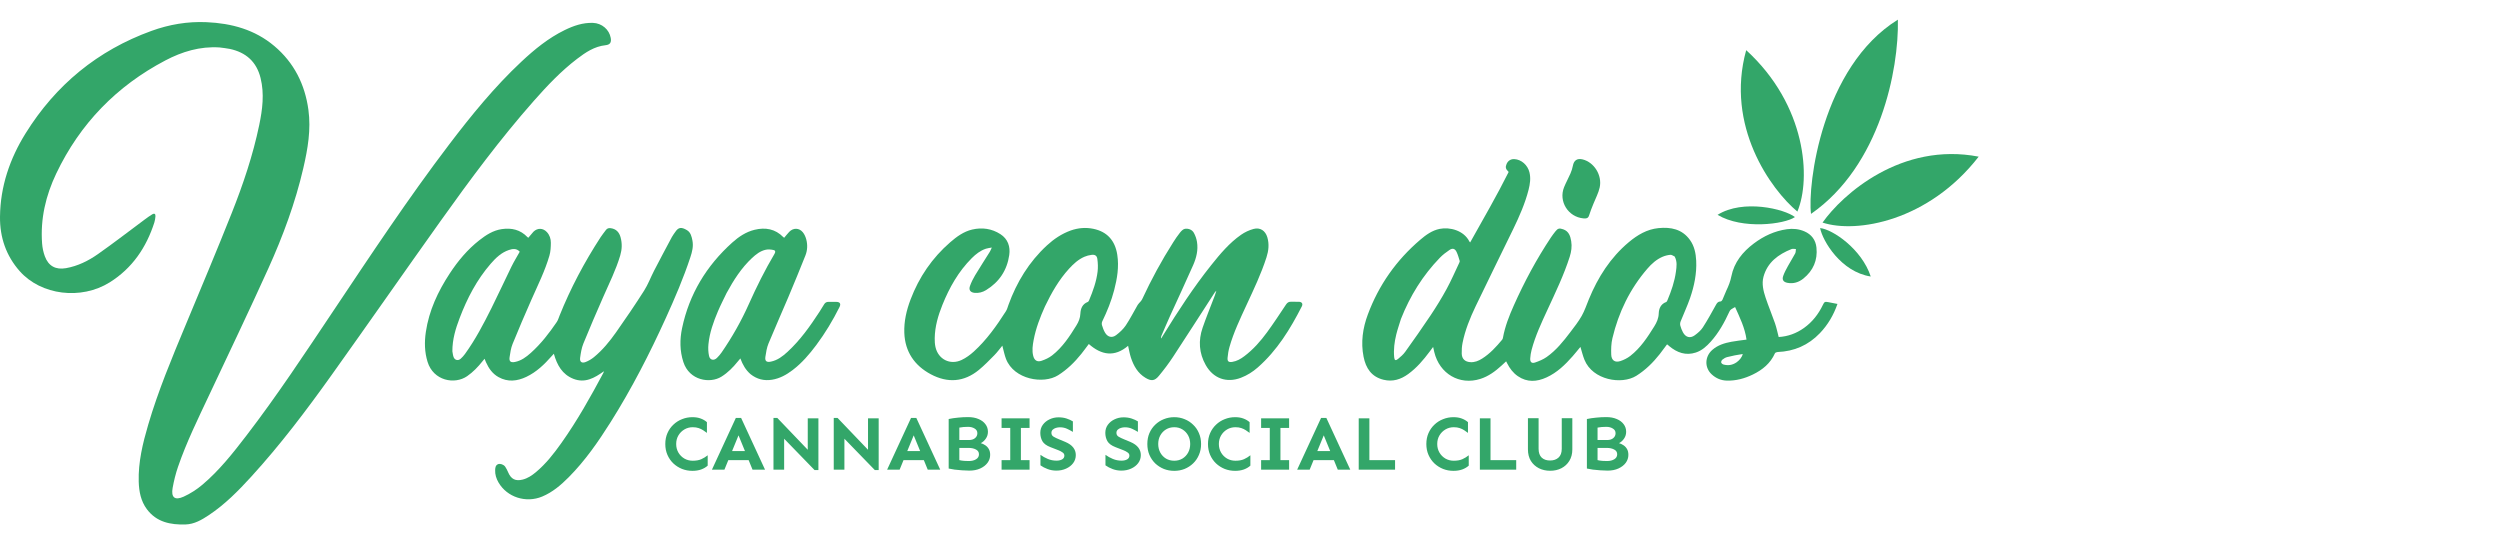
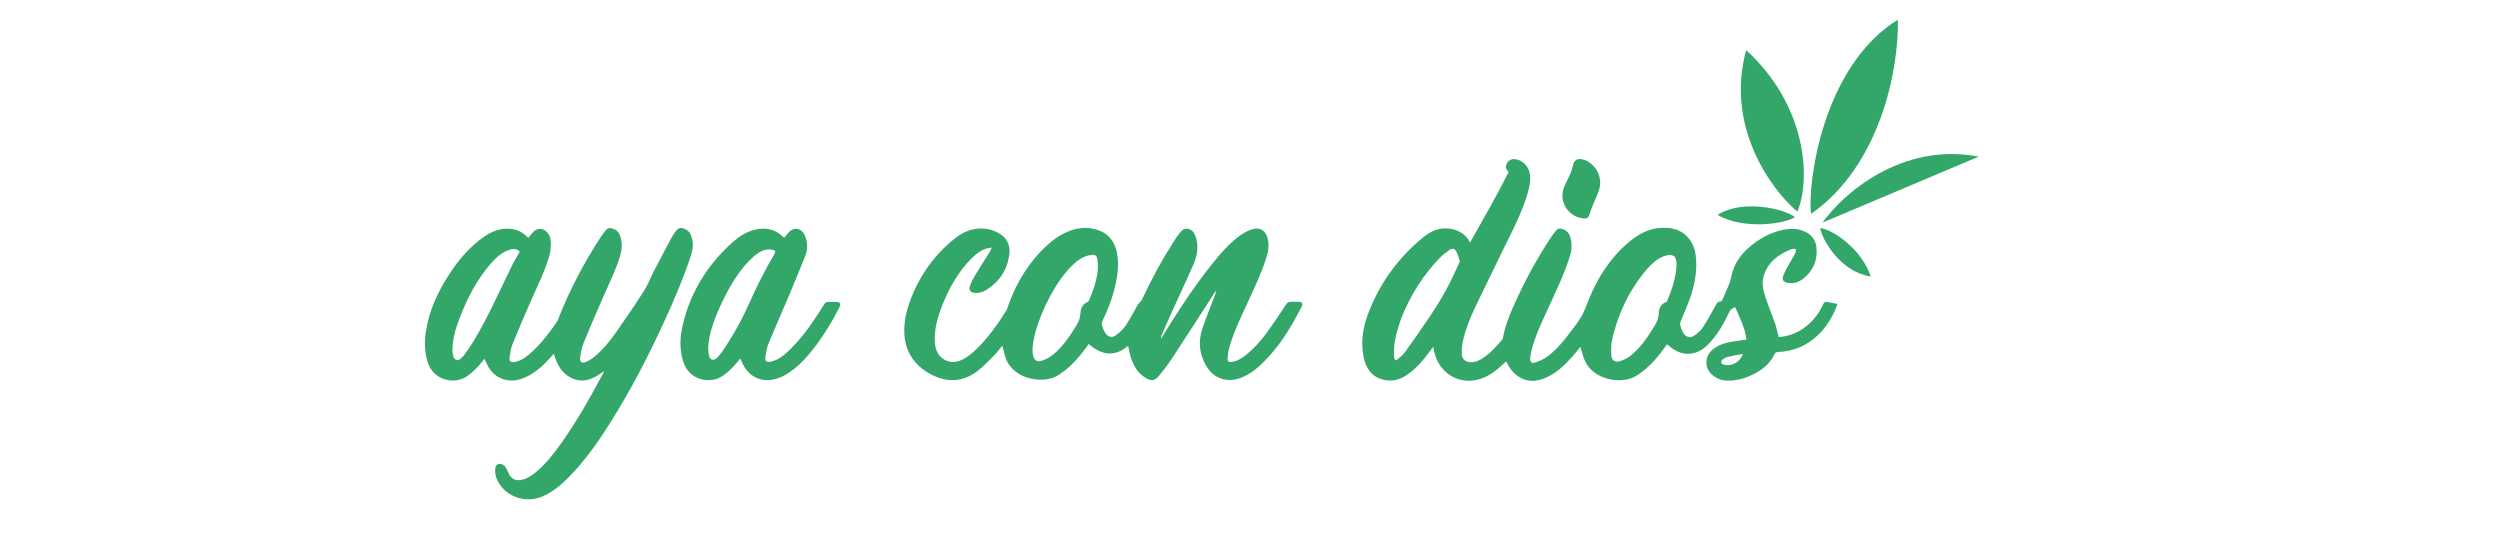
<svg xmlns="http://www.w3.org/2000/svg" width="3630" height="798" viewBox="0 0 3630 798" fill="none">
  <path d="M2506.62 421.919C2509.89 415.149 2512.48 408.59 2513.91 401.316C2517.95 380.851 2530.38 365.686 2546.63 353.479C2560.94 342.733 2576.8 335.313 2594.66 332.818C2603.34 331.604 2611.89 332.426 2620.02 335.923C2630.34 340.364 2636.34 348.455 2637.49 359.458C2639.4 377.783 2632.78 392.933 2618.51 404.465C2611.84 409.853 2604.04 412.327 2595.36 410.674C2589.54 409.566 2587.24 406.326 2589.2 400.684C2590.95 395.652 2593.58 390.895 2596.15 386.194C2599.5 380.048 2603.34 374.161 2606.62 367.977C2607.58 366.173 2607.35 363.739 2607.67 361.594C2605.53 361.582 2603.12 360.92 2601.28 361.659C2582.09 369.34 2566.24 380.912 2560.56 401.957C2557.84 412.04 2560.41 422.483 2563.66 432.257C2567.8 444.708 2572.94 456.821 2577.24 469.224C2579.48 475.674 2580.82 482.434 2582.65 489.356C2595.98 488.579 2608.35 484.105 2619.48 476.13C2631.54 467.483 2640.39 456.146 2646.78 442.811C2648.96 438.253 2649.71 437.783 2654.57 438.698C2658.95 439.524 2663.33 440.403 2668 441.316C2662.34 457.572 2654.03 471.68 2642.46 483.774C2625.74 501.257 2605.18 510.17 2581.08 511.143C2579.73 511.198 2577.66 511.97 2577.21 512.985C2570.66 527.635 2559.11 537.025 2545.16 543.789C2533.22 549.581 2520.63 553.041 2507.21 552.643C2498.87 552.396 2491.61 549.27 2485.5 543.679C2474.74 533.834 2475.15 517.781 2486.34 507.995C2494.25 501.082 2503.92 498.12 2513.93 496.255C2521.03 494.933 2528.24 494.192 2535.94 493.115C2533.66 476.059 2526.08 460.86 2519.37 445.847C2517.37 446.99 2515.34 447.955 2513.55 449.245C2512.55 449.966 2511.7 451.118 2511.18 452.258C2503.97 468.036 2495.67 483.136 2483.99 496.119C2477.91 502.887 2471.16 508.986 2462.39 511.864C2447.79 516.653 2435.16 512.089 2423.81 502.638C2422.95 501.919 2422.14 501.13 2421.29 500.406C2421.12 500.263 2420.83 500.265 2420.44 500.16C2416.96 504.814 2413.55 509.592 2409.92 514.191C2400.24 526.44 2389.32 537.27 2375.97 545.646C2354.63 559.028 2312.58 551.882 2300.64 522.439C2298.22 516.485 2296.76 510.142 2294.77 503.693C2291.04 508.189 2287.36 512.833 2283.46 517.279C2272.58 529.676 2260.79 541.036 2245.57 548.006C2231.44 554.477 2217.39 555.447 2203.89 546.187C2197.02 541.474 2192.18 535.01 2188.45 527.635C2188.01 526.764 2187.57 525.897 2186.92 524.628C2184.57 526.809 2182.43 528.823 2180.26 530.804C2171.13 539.138 2161.31 546.426 2149.38 550.199C2119.18 559.751 2090.17 542.768 2082.57 511.207C2082.04 509.043 2081.59 506.863 2080.89 503.753C2078.93 506.4 2077.42 508.44 2075.9 510.47C2066.81 522.647 2057.05 534.176 2044.64 543.17C2033.91 550.945 2022.3 554.638 2009.02 551.438C1991.36 547.187 1983.18 534.644 1979.89 517.961C1975.73 496.929 1978.72 476.457 1986.08 456.664C2001.98 413.874 2027.52 377.724 2062.18 348.146C2070.47 341.074 2079.41 334.558 2090.36 332.348C2105.05 329.383 2125.43 334.473 2133.57 350.731C2133.72 351.026 2134 351.251 2134.66 352.02C2153.75 317.848 2173.3 284.29 2190.57 249.671C2186.15 245.506 2185.53 242.766 2187.58 238.055C2189.63 233.331 2193.82 230.726 2198.89 231.023C2209.09 231.62 2218.18 239.623 2220.77 250.264C2222.85 258.813 2221.61 267.209 2219.5 275.519C2214.43 295.399 2206.17 314.061 2197.29 332.429C2179.21 369.835 2160.64 407.002 2142.73 444.485C2134.53 461.637 2127.3 479.289 2123.59 498.088C2122.61 503.078 2122.3 508.293 2122.42 513.388C2122.6 521.061 2127.1 525.251 2134.69 525.837C2141.13 526.333 2146.75 524.017 2151.99 520.717C2163.47 513.493 2172.49 503.59 2181.09 493.279C2181.7 492.553 2182.09 491.519 2182.26 490.57C2185.22 474.043 2191.34 458.563 2198.13 443.35C2213.41 409.109 2231.09 376.169 2251.85 344.929C2253.85 341.908 2256.06 339.01 2258.3 336.164C2261.99 331.503 2264.02 330.98 2269.67 332.915C2277.89 335.733 2280.17 342.633 2281.4 350.203C2282.66 357.92 2281.58 365.422 2279.23 372.806C2270.73 399.484 2258.55 424.598 2246.86 449.928C2238.1 468.897 2229.2 487.826 2223.85 508.145C2222.81 512.119 2222.16 516.26 2221.89 520.362C2221.53 525.688 2223.99 528.042 2228.93 526.359C2234.75 524.372 2240.68 521.928 2245.68 518.418C2259.44 508.756 2269.92 495.714 2280 482.435C2285.83 474.765 2291.85 467.121 2296.59 458.78C2300.92 451.151 2303.7 442.623 2307.07 434.452C2320.23 402.5 2338.34 373.997 2365.04 351.631C2377.58 341.13 2391.48 332.863 2408.11 331.22C2425.95 329.457 2442.44 332.601 2453.8 348.395C2460.22 357.321 2462.36 367.759 2462.88 378.561C2463.77 397.249 2460.02 415.268 2454 432.752C2450.01 444.316 2444.73 455.427 2440.23 466.818C2439.52 468.605 2439.31 470.943 2439.8 472.777C2440.69 476.129 2441.99 479.448 2443.63 482.505C2447.6 489.886 2454.13 491.706 2460.83 486.804C2465.2 483.597 2469.64 479.854 2472.54 475.368C2479.39 464.792 2485.42 453.681 2491.56 442.666C2493.15 439.818 2494.67 437.703 2498.29 437.709C2499.2 437.71 2500.48 436.346 2500.96 435.315C2502.94 430.998 2504.68 426.569 2506.62 421.919ZM2431.62 372.458C2429.54 371.571 2427.38 369.799 2425.4 369.983C2421.51 370.344 2417.51 371.326 2413.92 372.883C2405.16 376.682 2398.12 383.005 2391.97 390.141C2366.63 419.503 2350.17 453.485 2341.23 491.093C2339.41 498.757 2339.21 506.997 2339.5 514.926C2339.8 523.284 2344.99 526.821 2352.74 524.291C2357.84 522.624 2362.96 520.08 2367.19 516.787C2382.04 505.22 2392.2 489.673 2402.01 473.893C2405.6 468.122 2408.24 462.335 2408.48 455.143C2408.71 448.015 2411.49 441.411 2419.25 438.557C2420.09 438.248 2420.72 436.927 2421.13 435.943C2426.78 422.522 2431.52 408.798 2433.47 394.311C2434.44 387.16 2435.56 379.833 2431.62 372.458ZM2034.2 463.051C2031.9 470.578 2029.26 478.021 2027.38 485.653C2024.71 496.512 2023.28 507.582 2024.36 518.812C2024.79 523.232 2026.41 524.08 2029.85 521.261C2033.69 518.114 2037.58 514.74 2040.44 510.739C2053.02 493.15 2065.52 475.483 2077.5 457.48C2085.67 445.204 2093.42 432.59 2100.47 419.643C2107.16 407.37 2112.72 394.473 2118.72 381.828C2119.18 380.871 2119.71 379.6 2119.44 378.708C2118.14 374.411 2116.93 370.032 2115.03 365.991C2112.68 360.978 2109.28 359.879 2104.67 362.95C2099.72 366.25 2094.86 369.941 2090.73 374.208C2065.98 399.775 2047.49 429.424 2034.2 463.051ZM2521.53 526.057C2525.61 523.015 2529 519.44 2530.49 514.016C2522.71 515.142 2515.16 516.619 2507.71 518.527C2505.26 519.155 2502.9 520.646 2500.88 522.236C2499.82 523.073 2498.9 525.127 2499.18 526.347C2499.45 527.545 2501.16 528.923 2502.5 529.285C2509.06 531.067 2515.35 530.273 2521.53 526.057Z" fill="#33A669" />
-   <path d="M318.777 68.893C290.281 67.04 264.383 75.014 240.117 87.752C169.277 124.938 116.115 179.652 81.667 251.955C66.415 283.969 58.432 317.863 61.13 353.637C61.599 359.868 62.944 366.237 65.095 372.097C70.329 386.356 80.94 392.036 95.883 389.367C112.953 386.317 128.269 378.739 142.177 368.975C165.192 352.817 187.439 335.565 210.037 318.812C213.639 316.142 217.273 313.481 221.104 311.168C224.101 309.36 226.022 310.568 225.711 314.121C225.45 317.088 225.05 320.119 224.146 322.941C212.479 359.356 192.057 389.503 159.286 409.983C117.707 435.967 59.553 428.651 28.652 393.746C8.818 371.341 -0.303 344.552 0.008 314.809C0.467 270.836 14.153 230.585 37.166 193.61C80.997 123.184 141.826 73.183 219.966 44.84C245.699 35.507 272.418 30.965 299.907 32.199C336.211 33.829 370.017 42.929 398.381 66.897C427.052 91.124 442.751 122.556 447.812 159.422C451.755 188.144 446.869 216.246 440.427 244.079C428.749 294.533 410.803 342.935 389.539 389.973C361.714 451.523 332.497 512.445 303.742 573.572C287.594 607.899 270.806 641.954 258.453 677.901C255.062 687.769 252.552 698.035 250.682 708.309C248.144 722.259 253.744 727.036 266.701 721.14C276.398 716.728 285.718 710.712 293.87 703.828C318.447 683.074 338.277 657.871 357.764 632.485C402.521 574.18 442.914 512.82 483.761 451.782C538.411 370.117 592.599 288.125 652.126 209.863C684.427 167.396 718.076 126.044 757.149 89.477C776.173 71.673 796.281 55.245 819.881 43.706C832.856 37.362 846.357 32.703 861.092 33.234C873.935 33.698 884.646 42.895 886.791 55.073C887.96 61.709 885.788 64.948 879.185 65.653C863.032 67.378 850.206 76.087 837.862 85.507C814.574 103.279 794.541 124.489 775.219 146.365C726.292 201.756 682.375 261.069 639.528 321.165C586.35 395.749 534.044 470.955 480.803 545.492C444.583 596.2 406.995 645.906 364.923 692.01C346.146 712.587 326.622 732.427 303.263 747.952C292.954 754.803 282.151 761.141 269.378 761.521C247.636 762.166 227.339 758.227 213.285 739.392C204.472 727.581 201.826 713.632 201.418 699.296C200.612 670.951 207.258 643.767 215.154 616.855C229.658 567.424 249.533 520.004 269.3 472.534C291.937 418.171 314.816 363.899 336.546 309.172C353.008 267.713 367.281 225.417 376.384 181.611C381.082 159.004 384.041 136.251 378.349 113.28C372.474 89.569 357.065 75.983 333.58 71.02C328.867 70.024 324.032 69.61 318.777 68.893Z" fill="#33A669" />
  <path d="M1554.8 334.637C1565.7 330.84 1576.58 329.971 1587.56 332.242C1607.45 336.357 1619.06 349.108 1622.28 369.861C1625 387.371 1622.17 404.397 1617.77 421.28C1613.67 437.015 1607.6 451.993 1600.5 466.6C1599.73 468.182 1599.56 470.482 1600.07 472.165C1601.17 475.834 1602.51 479.533 1604.42 482.837C1608.21 489.409 1614.55 491.192 1620.59 486.626C1625.88 482.629 1631.02 477.875 1634.68 472.421C1641.04 462.933 1646.15 452.616 1651.92 442.726C1653 440.887 1654.76 439.455 1656.13 437.777C1656.96 436.757 1657.84 435.71 1658.39 434.531C1671.64 406 1686.56 378.378 1703.49 351.854C1706.58 347.024 1709.76 342.216 1713.36 337.765C1715.26 335.413 1717.97 332.568 1720.62 332.212C1725.68 331.531 1730.89 333.411 1733.51 338.142C1735.75 342.168 1737.33 346.811 1738.05 351.363C1739.91 363.049 1737.14 374.34 1732.51 384.887C1721.65 409.633 1710.11 434.085 1698.95 458.702C1694.63 468.227 1690.57 477.869 1686.43 487.472C1685.91 488.663 1685.61 489.944 1686.01 491.54C1686.89 490.081 1687.77 488.616 1688.66 487.163C1710.41 451.901 1732.95 417.174 1758.85 384.753C1771.73 368.641 1784.98 352.785 1802.05 340.879C1807.45 337.112 1813.81 334.143 1820.16 332.43C1829.8 329.834 1837.32 334.96 1840.17 344.579C1843.07 354.397 1842.02 364.041 1838.94 373.625C1831.27 397.54 1820.45 420.143 1809.93 442.867C1800.72 462.77 1791.25 482.577 1785.22 503.749C1783.76 508.862 1782.9 514.215 1782.44 519.516C1781.99 524.769 1784.02 526.277 1789.24 525.463C1795.84 524.431 1801.45 521.199 1806.68 517.268C1819.69 507.493 1830.33 495.386 1839.84 482.372C1849.4 469.291 1858.28 455.715 1867.27 442.231C1869.15 439.42 1871.21 437.983 1874.59 438.119C1878.46 438.275 1882.35 438.041 1886.21 438.202C1890.36 438.375 1892.13 441.161 1890.25 444.856C1873.49 477.682 1854.4 508.871 1826.29 533.526C1819.03 539.892 1810.95 545.027 1801.84 548.508C1781.02 556.463 1761.64 549.514 1750.69 530.014C1740.93 512.648 1739.79 494.441 1746.2 475.86C1751.04 461.862 1756.61 448.119 1761.9 434.281C1763.38 430.419 1765.02 426.62 1766.1 422.247C1765.38 422.964 1764.51 423.578 1763.97 424.411C1743.78 455.608 1723.77 486.922 1703.38 517.984C1697.03 527.654 1690.01 536.949 1682.62 545.86C1676.47 553.282 1671.58 553.609 1663.23 548.594C1652.11 541.916 1646.13 531.355 1642.18 519.542C1640.34 514.052 1639.43 508.254 1637.99 502.122C1618.37 518.816 1599.4 515.808 1580.95 499.489C1577.31 504.305 1573.84 509.141 1570.13 513.78C1560.48 525.824 1549.65 536.492 1536.44 544.826C1515.12 558.288 1472.45 551.122 1460.76 521.262C1458.65 515.856 1457.56 510.05 1456 504.426C1455.82 503.763 1455.68 503.085 1455.41 501.908C1451.35 506.796 1447.92 511.555 1443.85 515.687C1436.59 523.051 1429.36 530.533 1421.39 537.083C1399.68 554.93 1375.8 556.409 1351.49 543.413C1327.79 530.743 1314.09 510.669 1313.07 483.387C1312.44 466.649 1316.23 450.432 1322.17 434.796C1334.47 402.366 1353.48 374.5 1379.76 351.732C1389.15 343.596 1399.25 336.207 1411.55 333.312C1425.96 329.922 1440.01 331.909 1452.56 339.974C1463.47 346.991 1467.19 358.047 1465.43 370.297C1462.26 392.36 1450.91 409.522 1431.75 421.242C1426.75 424.3 1421.2 425.789 1415.26 425.242C1409.06 424.671 1406.3 421.1 1408.4 415.261C1410.32 409.915 1412.87 404.702 1415.8 399.828C1422.74 388.293 1430.09 377.007 1437.22 365.583C1438.18 364.043 1438.79 362.285 1440.12 359.42C1436.51 360.125 1433.86 360.35 1431.4 361.173C1423.41 363.861 1416.92 368.962 1411.05 374.813C1391.64 394.196 1378.5 417.568 1368.35 442.753C1362.13 458.209 1357.49 474.106 1357.21 490.931C1357.14 495.265 1357.37 499.724 1358.31 503.934C1362.31 521.745 1379.63 530.529 1396.23 522.699C1402.66 519.666 1408.7 515.258 1413.98 510.45C1432.68 493.424 1447.16 472.931 1460.68 451.752C1462.38 449.08 1463.16 445.798 1464.26 442.762C1476.26 409.659 1494.12 380.313 1520.19 356.302C1530.27 347.014 1541.51 339.443 1554.8 334.637ZM1517.26 444.98C1510.2 460.696 1504.03 476.725 1500.84 493.727C1499.4 501.334 1498.29 509.032 1500.22 516.72C1501.85 523.184 1505.93 526.005 1512.21 523.906C1517.66 522.084 1523.2 519.552 1527.69 516.042C1542.78 504.244 1553.12 488.456 1563.02 472.358C1566.27 467.076 1568.42 461.813 1568.71 455.379C1569.03 448.142 1571.59 441.419 1579.44 438.423C1580.3 438.094 1581.01 436.871 1581.41 435.907C1587 422.541 1591.94 408.919 1593.7 394.482C1594.44 388.397 1594.19 382.048 1593.35 375.961C1592.69 371.152 1589.75 369.44 1584.96 370.062C1581.42 370.521 1577.81 371.403 1574.56 372.822C1565.69 376.687 1558.7 383.136 1552.27 390.175C1537.55 406.272 1526.88 424.959 1517.26 444.98Z" fill="#33A669" />
  <path d="M774.564 336.467C780.521 330.675 788.458 330.945 794.056 336.961C798.103 341.31 799.863 346.758 799.824 352.426C799.781 358.601 799.523 365.02 797.834 370.893C791.391 393.292 780.905 414.092 771.539 435.339C762.179 456.574 753.015 477.904 744.29 499.405C741.84 505.442 740.834 512.174 739.905 518.693C739.036 524.789 741.512 526.752 747.572 525.602C756.763 523.857 763.986 518.447 770.72 512.424C785.439 499.262 797.422 483.734 808.473 467.474C810.258 464.846 811.163 461.6 812.366 458.596C828.438 418.455 848.639 380.478 872.189 344.264C874.5 340.71 877.273 337.46 879.756 334.015C881.594 331.463 883.993 330.906 886.976 331.344C894.772 332.488 899.102 337.324 901.082 344.543C903.488 353.315 903.192 362.08 900.604 370.809C894.366 391.851 884.549 411.409 875.776 431.41C865.951 453.807 856.223 476.256 847.025 498.915C844.391 505.404 843.29 512.639 842.326 519.648C841.543 525.338 844.719 527.781 850.138 525.719C854.477 524.068 858.706 521.583 862.311 518.642C874.994 508.297 885.278 495.629 894.633 482.353C908.584 462.552 922.209 442.495 935.217 422.065C941.012 412.964 944.802 402.603 949.792 392.964C958.228 376.667 966.853 360.469 975.503 344.285C976.968 341.545 978.946 339.08 980.704 336.499C985.143 329.98 989.305 329.326 997.442 334.171C1002.87 337.402 1004.26 343.376 1005.41 349.281C1007.06 357.737 1005 365.642 1002.4 373.534C992.453 403.7 979.928 432.827 966.808 461.704C943.225 513.604 917.254 564.252 886.87 612.533C868.874 641.13 849.676 668.861 825.753 692.948C814.431 704.347 802.299 714.717 787.245 720.996C763.71 730.813 736.365 722.035 723.855 700.594C720.598 695.01 718.669 688.933 718.965 682.383C719.117 679.003 719.495 675.459 723.306 673.944C726.276 672.763 731.404 674.49 733.58 677.678C735.32 680.229 736.675 683.087 737.902 685.938C742.094 695.685 748.487 698.961 758.85 696.368C766.173 694.536 772.292 690.419 777.989 685.686C792.635 673.518 804.214 658.609 815.162 643.203C838.146 610.858 857.475 576.304 876.14 541.358C876.359 540.947 876.444 540.463 876.918 539.023C863.087 548.957 849.33 556.7 832.505 550.027C816.376 543.63 808.851 530.144 804.193 513.619C802.914 515.02 801.955 516.037 801.032 517.087C790.406 529.176 778.907 540.249 764.164 547.226C750.869 553.518 737.373 555.047 723.901 547.588C715.083 542.705 709.665 534.898 705.638 525.944C704.985 524.491 704.438 522.991 703.6 520.914C702.335 522.439 701.32 523.622 700.348 524.84C693.93 532.878 686.899 540.224 678.375 546.145C660.11 558.832 629.284 552.918 620.815 525.384C616.417 511.085 616.162 496.566 618.325 481.965C622.938 450.817 635.963 423.058 653.066 397.009C665.006 378.822 678.834 362.279 696.018 348.801C705.706 341.204 716.02 334.531 728.52 332.677C742.743 330.566 755.583 333.465 765.87 344.31C766.196 344.654 766.631 344.893 767.095 345.24C769.583 342.311 771.983 339.488 774.564 336.467ZM656.85 510.091C657.45 513.007 657.612 516.109 658.75 518.796C660.607 523.181 665.37 524.084 668.911 520.886C671.213 518.807 673.352 516.458 675.169 513.945C690.294 493.016 702.216 470.202 713.708 447.182C723.574 427.419 732.737 407.306 742.469 387.475C746.141 379.994 750.537 372.869 754.659 365.482C749.961 360.277 744.355 361.196 738.957 362.994C728.035 366.632 719.954 374.359 712.624 382.798C692.375 406.108 678.345 433.058 667.441 461.735C661.608 477.074 656.771 492.696 656.85 510.091Z" fill="#33A669" />
  <path d="M1089.75 543.272C1082.66 537.151 1078.37 529.504 1075.02 520.458C1073.7 522.009 1072.67 523.155 1071.71 524.351C1064.72 533.056 1057.09 540.997 1047.46 546.969C1030.94 557.203 1001 552.648 992.24 525.656C986.975 509.442 986.926 492.889 990.375 476.493C1000.78 427.038 1025.78 385.864 1063.28 352.151C1072.62 343.757 1083.11 336.726 1095.53 333.681C1111.21 329.839 1125.59 332.259 1137.35 344.3C1137.68 344.638 1138.12 344.873 1138.63 345.248C1141.11 342.327 1143.38 339.373 1145.93 336.693C1151.75 330.599 1160.3 330.643 1165.69 337.236C1168.05 340.114 1169.7 343.881 1170.67 347.509C1172.78 355.396 1172.45 363.492 1169.43 371.066C1161.37 391.306 1153.09 411.462 1144.62 431.535C1135.13 454.022 1125.11 476.289 1115.83 498.857C1113.35 504.872 1112.31 511.577 1111.35 518.074C1110.42 524.307 1113 526.363 1119.24 525.1C1128.95 523.135 1136.49 517.317 1143.51 510.855C1161.96 493.879 1176.29 473.597 1189.88 452.754C1192.2 449.202 1194.46 445.608 1196.59 441.944C1198.07 439.399 1200.14 438.249 1203.05 438.302C1206.81 438.37 1210.56 438.285 1214.32 438.326C1219.6 438.383 1221.33 441.087 1218.96 445.824C1209.3 465.168 1198.2 483.647 1185.25 500.996C1175.21 514.447 1164.32 527.127 1150.87 537.365C1141.92 544.168 1132.28 549.553 1120.96 551.371C1109.46 553.218 1099.1 550.685 1089.75 543.272ZM1054.94 425.609C1050.76 434.377 1046.25 443.01 1042.47 451.945C1035.94 467.345 1030.29 483.1 1028.65 499.871C1028.1 505.474 1028.34 511.382 1029.53 516.865C1030.85 522.9 1036.53 524.08 1040.96 519.753C1043.45 517.326 1045.76 514.64 1047.74 511.784C1063.08 489.576 1076.32 466.141 1087.32 441.536C1098.48 416.595 1110.58 392.158 1124.54 368.662C1126.24 365.802 1126.08 363.648 1123.04 363.001C1119.5 362.248 1115.58 361.861 1112.1 362.583C1104.02 364.252 1097.66 369.292 1091.79 374.78C1076.36 389.207 1065.21 406.759 1054.94 425.609Z" fill="#33A669" />
  <path d="M2313.55 296.137C2311.33 301.887 2309.01 307.219 2307.36 312.754C2305.99 317.393 2302.73 317.422 2299.13 317.093C2276.92 315.067 2262.76 292.354 2271.05 271.797C2273.79 265.025 2277.41 258.617 2280.3 251.903C2281.87 248.277 2283.14 244.429 2283.85 240.554C2285.27 232.858 2290.11 229.524 2297.9 231.431C2314.6 235.525 2326.62 254.391 2322.75 272.188C2320.97 280.329 2316.81 287.95 2313.55 296.137Z" fill="#33A669" />
-   <path d="M2646.34 323.192C2675.17 282.25 2760.88 205.786 2873.05 227.463C2800.3 321.197 2695.64 339.364 2646.34 323.192Z" fill="#33A669" />
+   <path d="M2646.34 323.192C2675.17 282.25 2760.88 205.786 2873.05 227.463Z" fill="#33A669" />
  <path d="M2609.79 307.221C2571.29 275.204 2504.89 182.915 2535.48 72.843C2623.08 152.866 2629.86 259.38 2609.79 307.221Z" fill="#33A669" />
  <path d="M2606.24 315.189C2591.1 325.697 2529.94 333.609 2493.91 311.938C2530.9 288.732 2591.24 303.368 2606.24 315.189Z" fill="#33A669" />
  <path d="M2642.8 331.16C2661.12 333.088 2703.18 361.539 2716.32 401.482C2673.15 394.9 2646.43 349.905 2642.8 331.16Z" fill="#33A669" />
  <path d="M2629.59 310.562C2624.34 268.942 2644.98 97.212 2755.71 28.537C2757.31 100.463 2730.21 240.673 2629.59 310.562Z" fill="#33A669" />
-   <path d="M1005.42 605.74C1010.1 605.74 1014.14 606.408 1017.55 607.744C1020.97 609.006 1023.94 610.75 1026.46 612.977V628.562C1024.68 627.227 1022.82 625.928 1020.89 624.666C1018.96 623.404 1016.78 622.365 1014.33 621.549C1011.95 620.732 1009.13 620.324 1005.87 620.324C1001.41 620.324 997.367 621.4 993.73 623.553C990.094 625.705 987.199 628.6 985.047 632.236C982.895 635.873 981.818 640.029 981.818 644.705C981.818 649.307 982.895 653.463 985.047 657.174C987.199 660.811 990.094 663.705 993.73 665.857C997.367 667.936 1001.41 668.975 1005.87 668.975C1010.84 668.975 1014.99 668.232 1018.33 666.748C1021.75 665.189 1024.83 663.297 1027.57 661.07V676.1C1025.05 678.4 1021.9 680.256 1018.11 681.666C1014.33 683.002 1010.1 683.67 1005.42 683.67C1000.08 683.67 995.029 682.742 990.279 680.887C985.529 678.957 981.336 676.285 977.699 672.871C974.062 669.383 971.205 665.264 969.127 660.514C967.049 655.764 966.01 650.494 966.01 644.705C966.01 638.916 967.049 633.646 969.127 628.896C971.205 624.146 974.062 620.064 977.699 616.65C981.336 613.162 985.529 610.49 990.279 608.635C995.029 606.705 1000.08 605.74 1005.42 605.74ZM1076.11 606.854L1110.85 682H1092.7L1087.02 668.084H1057.52L1051.84 682H1033.7L1068.43 606.854H1076.11ZM1072.33 632.125L1062.98 654.947H1081.68L1072.33 632.125ZM1188.33 607.41V682.557H1182.77L1138.57 637.023V682H1123.09V606.854H1128.66L1172.86 653.055V607.41H1188.33ZM1275.84 607.41V682.557H1270.27L1226.07 637.023V682H1210.6V606.854H1216.16L1260.36 653.055V607.41H1275.84ZM1330.5 606.854L1365.23 682H1347.09L1341.41 668.084H1311.91L1306.23 682H1288.08L1322.82 606.854H1330.5ZM1326.71 632.125L1317.36 654.947H1336.06L1326.71 632.125ZM1405.64 605.629C1411.43 605.629 1416.48 606.557 1420.79 608.412C1425.09 610.193 1428.43 612.68 1430.8 615.871C1433.25 619.062 1434.48 622.736 1434.48 626.893C1434.48 630.604 1433.48 633.906 1431.47 636.801C1429.54 639.695 1427.09 641.922 1424.12 643.48C1426.35 644.074 1428.5 645.076 1430.58 646.486C1432.66 647.822 1434.37 649.641 1435.7 651.941C1437.04 654.168 1437.71 657.025 1437.71 660.514C1437.71 664.67 1436.45 668.492 1433.92 671.98C1431.4 675.395 1427.87 678.141 1423.35 680.219C1418.82 682.297 1413.55 683.336 1407.54 683.336C1404.27 683.336 1400.75 683.188 1396.96 682.891C1393.18 682.668 1389.58 682.334 1386.16 681.889C1382.75 681.369 1379.85 680.85 1377.48 680.33V608.412C1381.63 607.521 1386.12 606.854 1390.95 606.408C1395.77 605.889 1400.67 605.629 1405.64 605.629ZM1405.64 619.768C1400.89 619.768 1396.66 620.139 1392.95 620.881V638.916H1406.87C1410.65 638.916 1413.62 637.988 1415.78 636.133C1418 634.277 1419.12 631.902 1419.12 629.008C1419.12 626.039 1417.78 623.775 1415.11 622.217C1412.51 620.584 1409.36 619.768 1405.64 619.768ZM1392.95 668.084C1395.03 668.604 1397.41 668.975 1400.08 669.197C1402.82 669.346 1405.01 669.42 1406.65 669.42C1410.95 669.42 1414.48 668.566 1417.22 666.859C1420.04 665.152 1421.45 662.74 1421.45 659.623C1421.45 656.506 1420.01 654.205 1417.11 652.721C1414.22 651.162 1410.73 650.383 1406.65 650.383H1392.95V668.084ZM1494.93 668.084V682H1454.29V668.084H1466.88V621.326H1454.29V607.41H1494.93V621.326H1482.35V668.084H1494.93ZM1537.01 605.963C1541.32 605.963 1545.25 606.557 1548.81 607.744C1552.38 608.932 1555.38 610.305 1557.83 611.863V627.115C1555.16 625.482 1552.3 623.961 1549.26 622.551C1546.21 621.141 1542.76 620.436 1538.9 620.436C1536.97 620.436 1535.04 620.732 1533.12 621.326C1531.26 621.92 1529.7 622.811 1528.44 623.998C1527.25 625.186 1526.66 626.707 1526.66 628.562C1526.66 631.012 1527.73 632.867 1529.89 634.129C1532.04 635.391 1534.67 636.652 1537.79 637.914L1546.92 641.699C1552.12 643.926 1555.94 646.635 1558.39 649.826C1560.84 653.018 1562.06 656.654 1562.06 660.736C1562.06 665.189 1560.76 669.123 1558.16 672.537C1555.64 675.877 1552.23 678.512 1547.92 680.441C1543.69 682.371 1538.98 683.336 1533.78 683.336C1529.4 683.336 1525.21 682.594 1521.2 681.109C1517.2 679.625 1513.71 677.807 1510.74 675.654V660.402C1514 662.777 1517.6 664.781 1521.54 666.414C1525.47 668.047 1529.66 668.863 1534.12 668.863C1537.23 668.863 1539.91 668.27 1542.13 667.082C1544.36 665.82 1545.47 663.965 1545.47 661.516C1545.47 659.586 1544.54 658.027 1542.69 656.84C1540.91 655.578 1538.94 654.539 1536.79 653.723L1525.32 649.27C1519.53 647.043 1515.6 644.148 1513.52 640.586C1511.52 636.949 1510.52 632.941 1510.52 628.562C1510.52 624.035 1511.74 620.102 1514.19 616.762C1516.71 613.348 1519.98 610.713 1523.99 608.857C1527.99 606.928 1532.34 605.963 1537.01 605.963ZM1631.42 605.963C1635.72 605.963 1639.66 606.557 1643.22 607.744C1646.78 608.932 1649.79 610.305 1652.24 611.863V627.115C1649.56 625.482 1646.71 623.961 1643.66 622.551C1640.62 621.141 1637.17 620.436 1633.31 620.436C1631.38 620.436 1629.45 620.732 1627.52 621.326C1625.67 621.92 1624.11 622.811 1622.85 623.998C1621.66 625.186 1621.06 626.707 1621.06 628.562C1621.06 631.012 1622.14 632.867 1624.29 634.129C1626.45 635.391 1629.08 636.652 1632.2 637.914L1641.33 641.699C1646.52 643.926 1650.34 646.635 1652.79 649.826C1655.24 653.018 1656.47 656.654 1656.47 660.736C1656.47 665.189 1655.17 669.123 1652.57 672.537C1650.05 675.877 1646.63 678.512 1642.33 680.441C1638.1 682.371 1633.38 683.336 1628.19 683.336C1623.81 683.336 1619.62 682.594 1615.61 681.109C1611.6 679.625 1608.11 677.807 1605.14 675.654V660.402C1608.41 662.777 1612.01 664.781 1615.94 666.414C1619.88 668.047 1624.07 668.863 1628.52 668.863C1631.64 668.863 1634.31 668.27 1636.54 667.082C1638.77 665.82 1639.88 663.965 1639.88 661.516C1639.88 659.586 1638.95 658.027 1637.1 656.84C1635.31 655.578 1633.35 654.539 1631.2 653.723L1619.73 649.27C1613.94 647.043 1610.01 644.148 1607.93 640.586C1605.92 636.949 1604.92 632.941 1604.92 628.562C1604.92 624.035 1606.15 620.102 1608.6 616.762C1611.12 613.348 1614.38 610.713 1618.39 608.857C1622.4 606.928 1626.74 605.963 1631.42 605.963ZM1705.01 605.74C1710.35 605.74 1715.36 606.705 1720.04 608.635C1724.71 610.49 1728.83 613.162 1732.39 616.65C1736.03 620.064 1738.85 624.146 1740.85 628.896C1742.93 633.646 1743.97 638.916 1743.97 644.705C1743.97 650.494 1742.93 655.764 1740.85 660.514C1738.85 665.264 1736.03 669.383 1732.39 672.871C1728.83 676.285 1724.71 678.957 1720.04 680.887C1715.36 682.742 1710.35 683.67 1705.01 683.67C1699.66 683.67 1694.62 682.742 1689.87 680.887C1685.19 678.957 1681.03 676.285 1677.4 672.871C1673.83 669.383 1671.01 665.264 1668.94 660.514C1666.93 655.764 1665.93 650.494 1665.93 644.705C1665.93 638.916 1666.93 633.646 1668.94 628.896C1671.01 624.146 1673.83 620.064 1677.4 616.65C1681.03 613.162 1685.19 610.49 1689.87 608.635C1694.62 606.705 1699.66 605.74 1705.01 605.74ZM1705.01 620.324C1700.55 620.324 1696.54 621.4 1692.98 623.553C1689.49 625.705 1686.75 628.6 1684.74 632.236C1682.74 635.873 1681.74 640.029 1681.74 644.705C1681.74 649.307 1682.74 653.463 1684.74 657.174C1686.75 660.811 1689.49 663.705 1692.98 665.857C1696.54 667.936 1700.55 668.975 1705.01 668.975C1709.46 668.975 1713.43 667.936 1716.92 665.857C1720.41 663.705 1723.15 660.811 1725.16 657.174C1727.16 653.463 1728.16 649.307 1728.16 644.705C1728.16 640.029 1727.16 635.873 1725.16 632.236C1723.15 628.6 1720.41 625.705 1716.92 623.553C1713.43 621.4 1709.46 620.324 1705.01 620.324ZM1793.4 605.74C1798.08 605.74 1802.12 606.408 1805.54 607.744C1808.95 609.006 1811.92 610.75 1814.44 612.977V628.562C1812.66 627.227 1810.8 625.928 1808.88 624.666C1806.95 623.404 1804.76 622.365 1802.31 621.549C1799.93 620.732 1797.11 620.324 1793.85 620.324C1789.39 620.324 1785.35 621.4 1781.71 623.553C1778.07 625.705 1775.18 628.6 1773.03 632.236C1770.88 635.873 1769.8 640.029 1769.8 644.705C1769.8 649.307 1770.88 653.463 1773.03 657.174C1775.18 660.811 1778.07 663.705 1781.71 665.857C1785.35 667.936 1789.39 668.975 1793.85 668.975C1798.82 668.975 1802.97 668.232 1806.31 666.748C1809.73 665.189 1812.81 663.297 1815.55 661.07V676.1C1813.03 678.4 1809.88 680.256 1806.09 681.666C1802.31 683.002 1798.08 683.67 1793.4 683.67C1788.06 683.67 1783.01 682.742 1778.26 680.887C1773.51 678.957 1769.32 676.285 1765.68 672.871C1762.04 669.383 1759.19 665.264 1757.11 660.514C1755.03 655.764 1753.99 650.494 1753.99 644.705C1753.99 638.916 1755.03 633.646 1757.11 628.896C1759.19 624.146 1762.04 620.064 1765.68 616.65C1769.32 613.162 1773.51 610.49 1778.26 608.635C1783.01 606.705 1788.06 605.74 1793.4 605.74ZM1871.78 668.084V682H1831.14V668.084H1843.72V621.326H1831.14V607.41H1871.78V621.326H1859.2V668.084H1871.78ZM1925.88 606.854L1960.62 682H1942.47L1936.79 668.084H1907.29L1901.61 682H1883.46L1918.2 606.854H1925.88ZM1922.1 632.125L1912.74 654.947H1931.45L1922.1 632.125ZM1988.34 607.41V668.084H2025.63V682H1972.86V607.41H1988.34ZM2110.46 605.74C2115.14 605.74 2119.18 606.408 2122.6 607.744C2126.01 609.006 2128.98 610.75 2131.5 612.977V628.562C2129.72 627.227 2127.87 625.928 2125.94 624.666C2124.01 623.404 2121.82 622.365 2119.37 621.549C2116.99 620.732 2114.17 620.324 2110.91 620.324C2106.46 620.324 2102.41 621.4 2098.77 623.553C2095.14 625.705 2092.24 628.6 2090.09 632.236C2087.94 635.873 2086.86 640.029 2086.86 644.705C2086.86 649.307 2087.94 653.463 2090.09 657.174C2092.24 660.811 2095.14 663.705 2098.77 665.857C2102.41 667.936 2106.46 668.975 2110.91 668.975C2115.88 668.975 2120.04 668.232 2123.38 666.748C2126.79 665.189 2129.87 663.297 2132.62 661.07V676.1C2130.09 678.4 2126.94 680.256 2123.15 681.666C2119.37 683.002 2115.14 683.67 2110.46 683.67C2105.12 683.67 2100.07 682.742 2095.32 680.887C2090.57 678.957 2086.38 676.285 2082.74 672.871C2079.11 669.383 2076.25 665.264 2074.17 660.514C2072.09 655.764 2071.05 650.494 2071.05 644.705C2071.05 638.916 2072.09 633.646 2074.17 628.896C2076.25 624.146 2079.11 620.064 2082.74 616.65C2086.38 613.162 2090.57 610.49 2095.32 608.635C2100.07 606.705 2105.12 605.74 2110.46 605.74ZM2164.23 607.41V668.084H2201.53V682H2148.76V607.41H2164.23ZM2283.02 607.188V652.498C2283.02 658.955 2281.57 664.521 2278.68 669.197C2275.86 673.799 2272 677.361 2267.1 679.885C2262.28 682.334 2256.86 683.559 2250.85 683.559C2244.84 683.559 2239.38 682.334 2234.48 679.885C2229.58 677.361 2225.69 673.799 2222.79 669.197C2219.97 664.521 2218.56 658.955 2218.56 652.498V607.188H2234.04V651.607C2234.04 657.322 2235.56 661.627 2238.6 664.521C2241.72 667.342 2245.8 668.715 2250.85 668.641C2255.82 668.641 2259.87 667.23 2262.98 664.41C2266.1 661.59 2267.66 657.322 2267.66 651.607V607.188H2283.02ZM2332.34 605.629C2338.13 605.629 2343.18 606.557 2347.48 608.412C2351.79 610.193 2355.12 612.68 2357.5 615.871C2359.95 619.062 2361.17 622.736 2361.17 626.893C2361.17 630.604 2360.17 633.906 2358.17 636.801C2356.24 639.695 2353.79 641.922 2350.82 643.48C2353.05 644.074 2355.2 645.076 2357.28 646.486C2359.36 647.822 2361.06 649.641 2362.4 651.941C2363.73 654.168 2364.4 657.025 2364.4 660.514C2364.4 664.67 2363.14 668.492 2360.62 671.98C2358.09 675.395 2354.57 678.141 2350.04 680.219C2345.51 682.297 2340.24 683.336 2334.23 683.336C2330.97 683.336 2327.44 683.188 2323.66 682.891C2319.87 682.668 2316.27 682.334 2312.86 681.889C2309.44 681.369 2306.55 680.85 2304.17 680.33V608.412C2308.33 607.521 2312.82 606.854 2317.64 606.408C2322.47 605.889 2327.37 605.629 2332.34 605.629ZM2332.34 619.768C2327.59 619.768 2323.36 620.139 2319.65 620.881V638.916H2333.56C2337.35 638.916 2340.32 637.988 2342.47 636.133C2344.7 634.277 2345.81 631.902 2345.81 629.008C2345.81 626.039 2344.47 623.775 2341.8 622.217C2339.21 620.584 2336.05 619.768 2332.34 619.768ZM2319.65 668.084C2321.73 668.604 2324.1 668.975 2326.77 669.197C2329.52 669.346 2331.71 669.42 2333.34 669.42C2337.65 669.42 2341.17 668.566 2343.92 666.859C2346.74 665.152 2348.15 662.74 2348.15 659.623C2348.15 656.506 2346.7 654.205 2343.81 652.721C2340.91 651.162 2337.42 650.383 2333.34 650.383H2319.65V668.084Z" fill="#33A669" />
</svg>